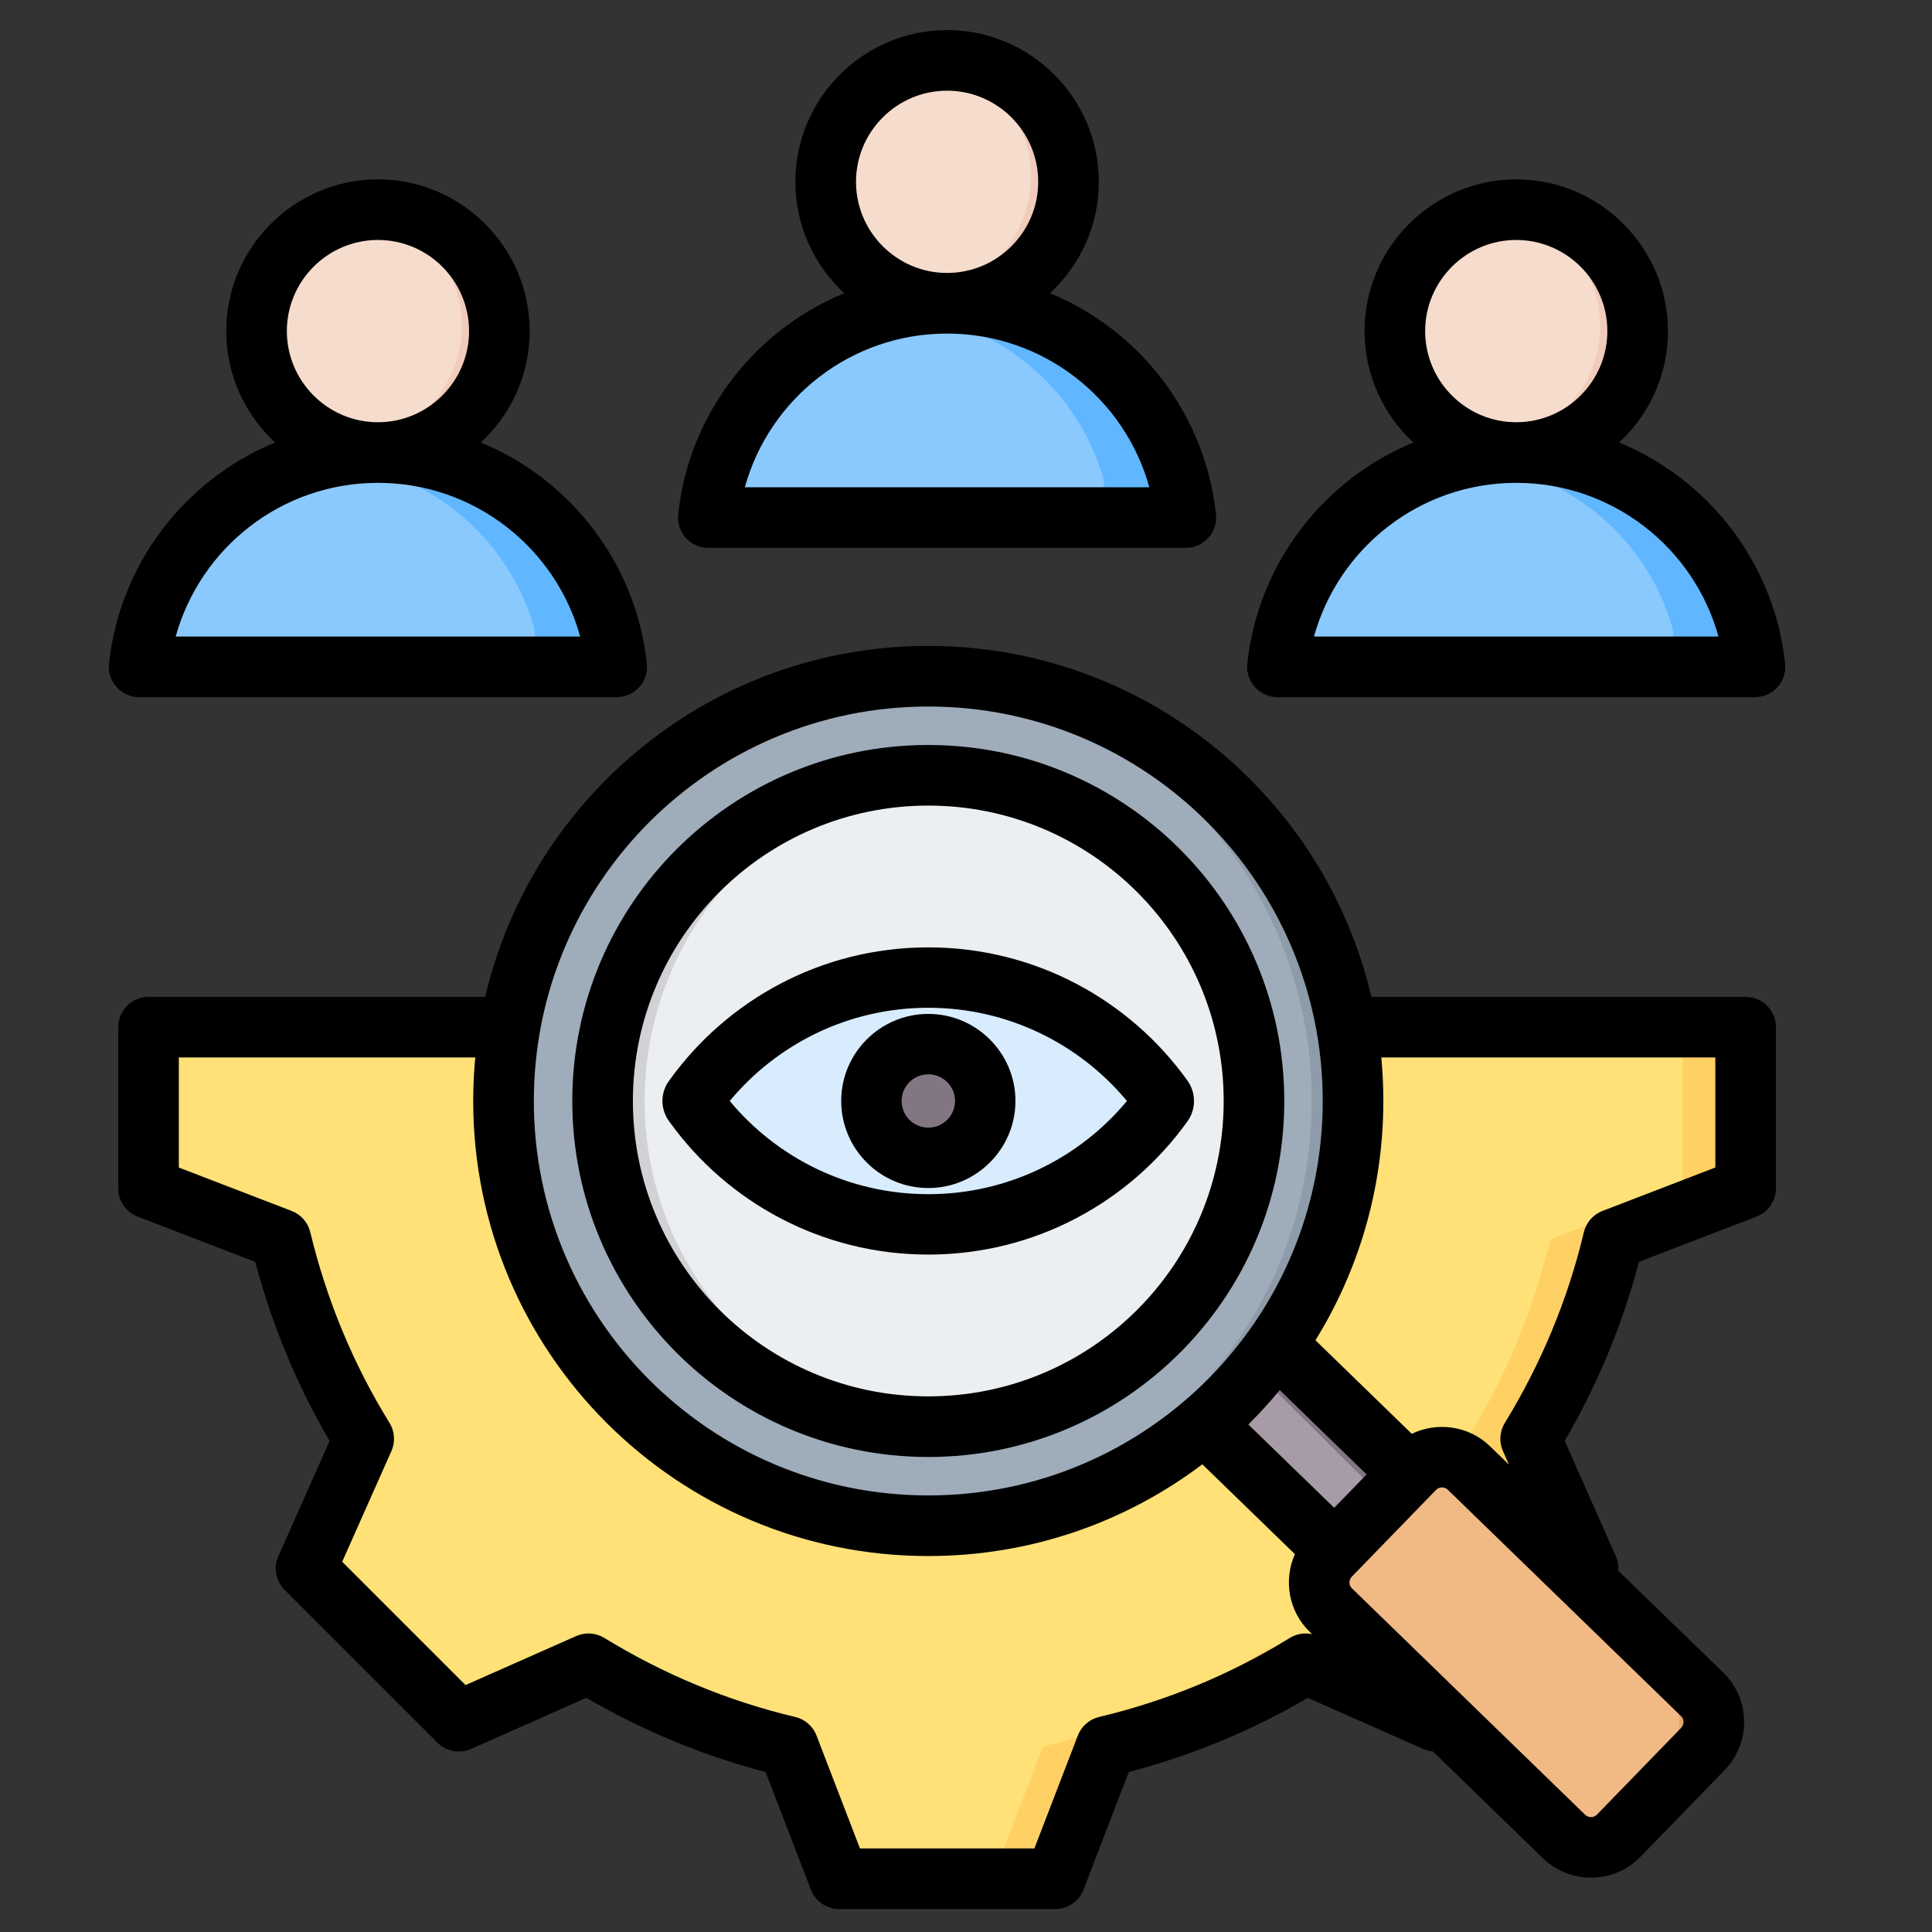
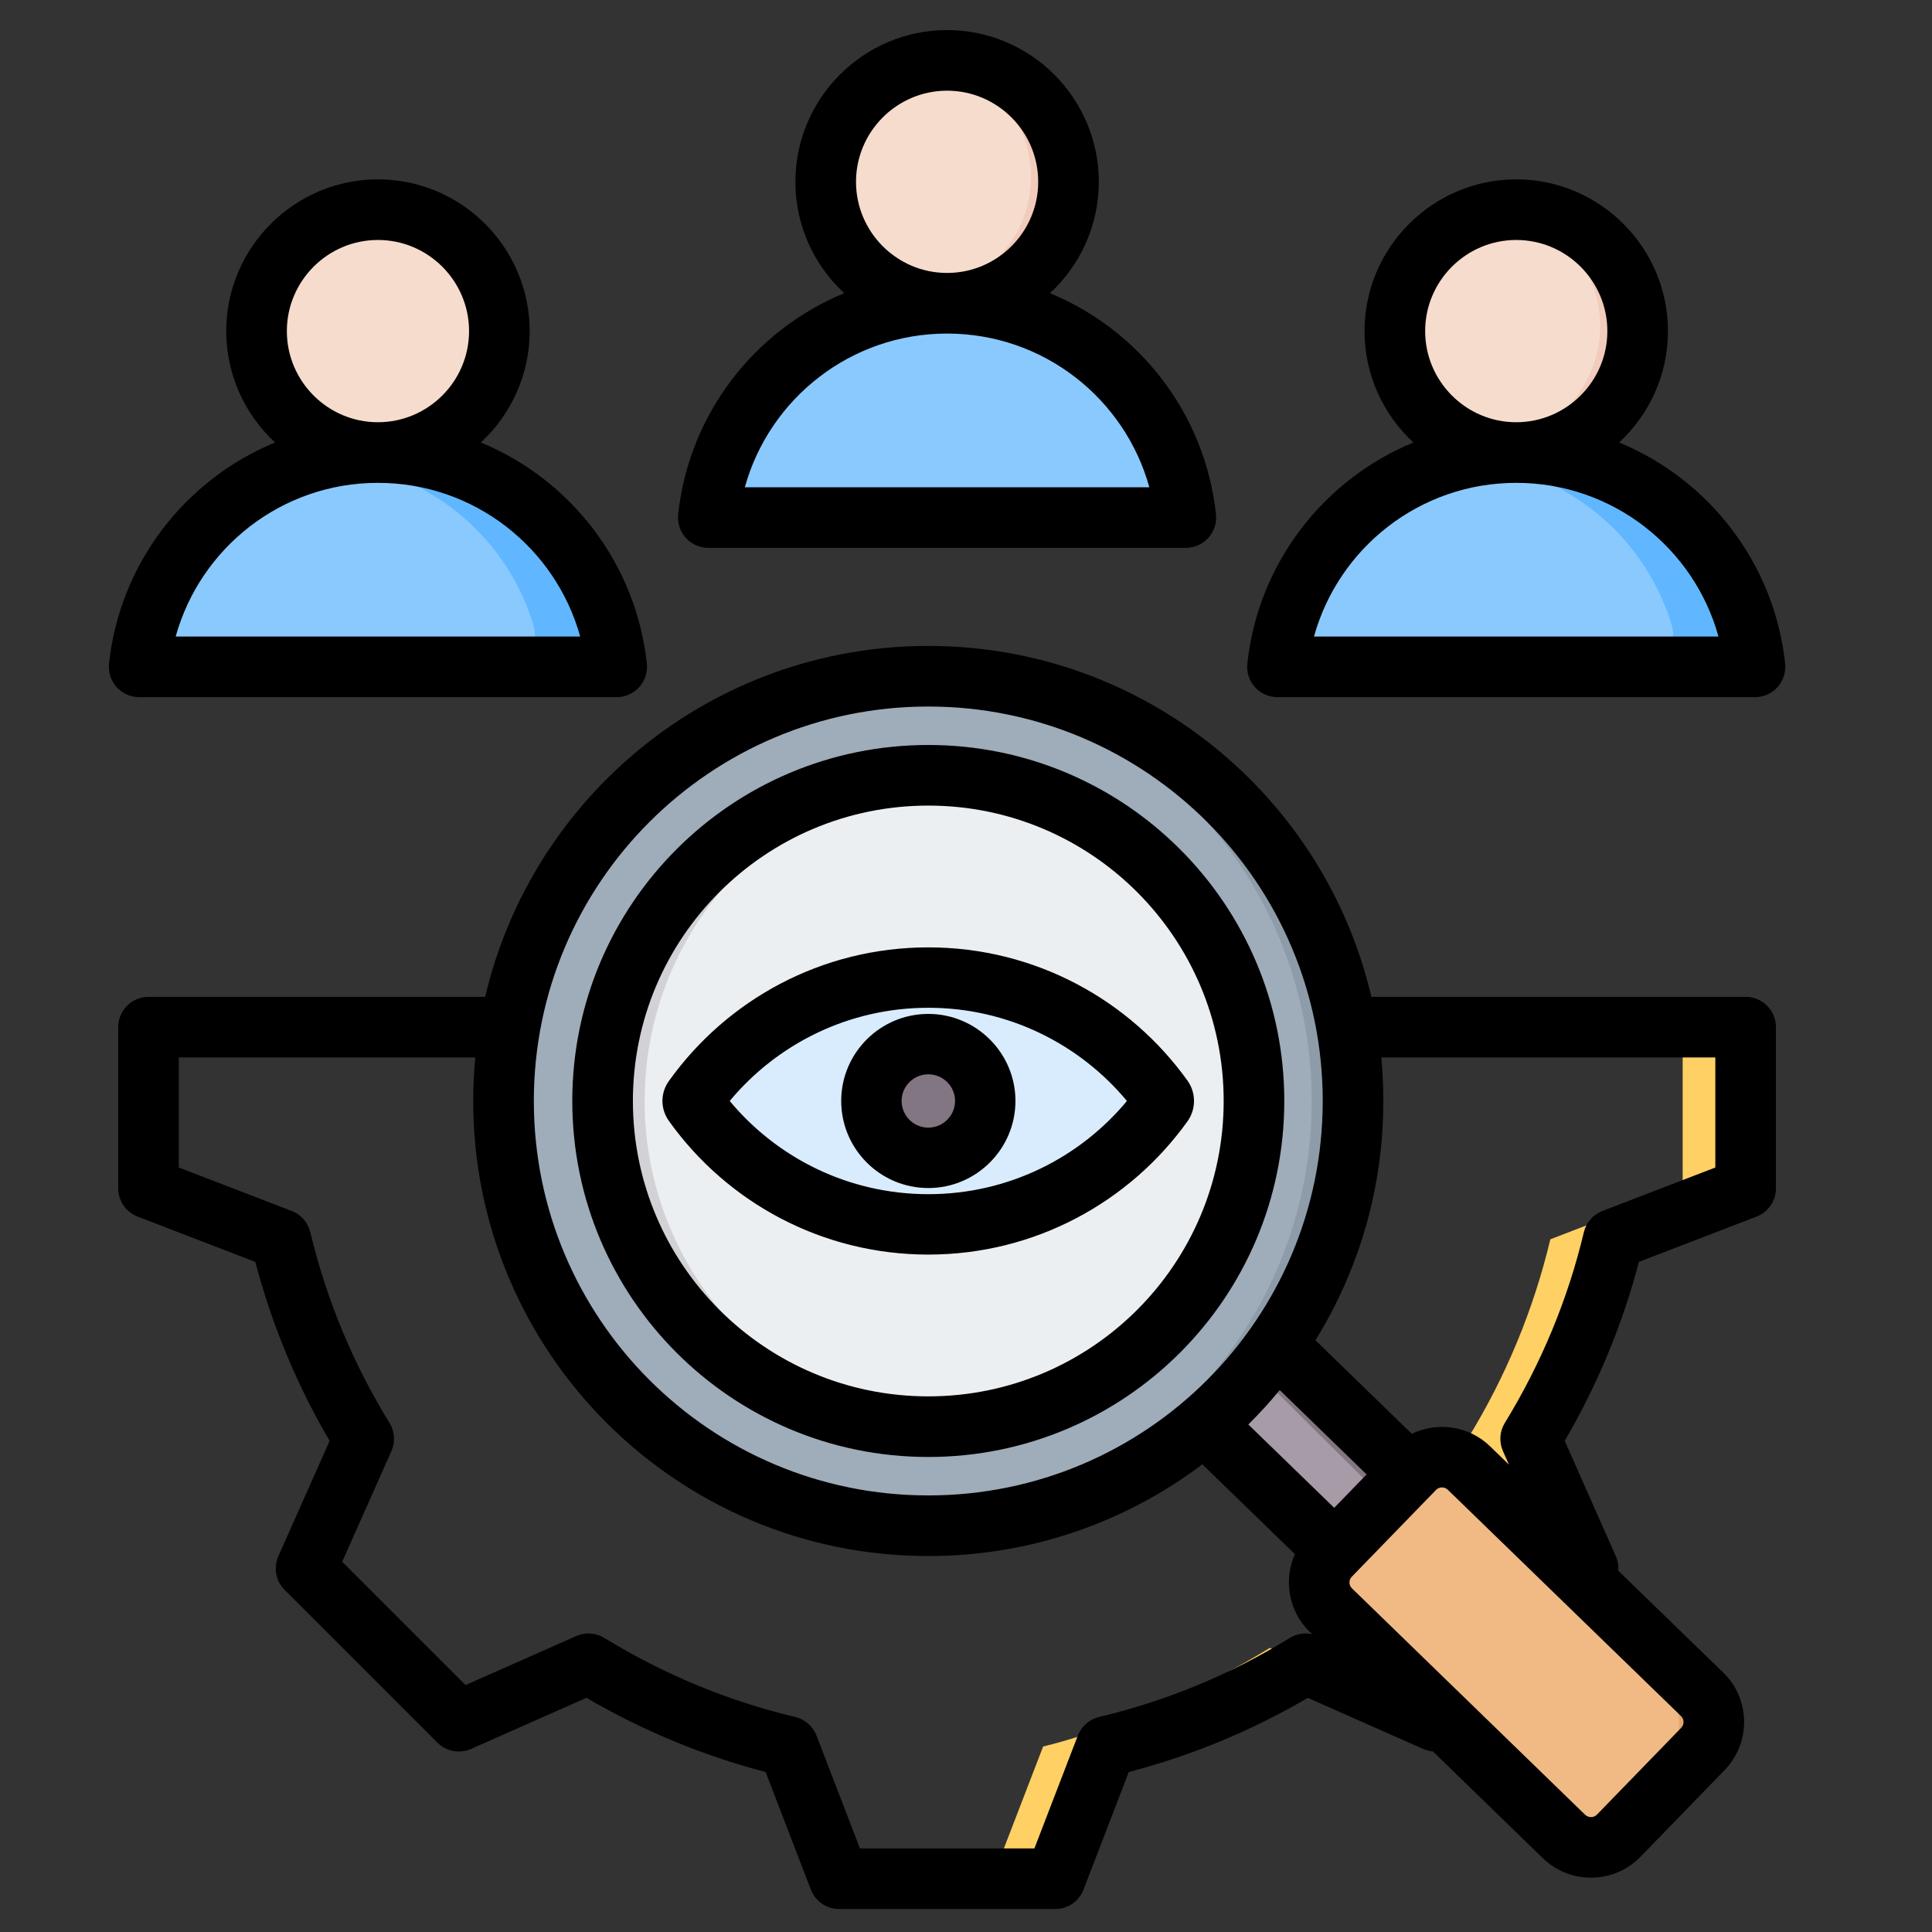
<svg xmlns="http://www.w3.org/2000/svg" clip-rule="evenodd" fill-rule="evenodd" stroke-linejoin="round" stroke-miterlimit="2" viewBox="0 0 510 510">
  <rect x="0" y="0" width="510" height="510" fill="#333333" stroke="none" />
  <g id="Artboard181">
    <g>
      <g>
        <g>
-           <path d="m460.786 271.138v42.561l-34.929 13.444c-4.431 18.597-11.801 36.373-21.834 52.655l15.187 34.232-40.332 40.357-34.232-15.212c-16.282 10.033-34.058 17.428-52.68 21.859l-13.444 34.904h-57.062l-13.444-34.929c-18.597-4.431-36.373-11.801-52.655-21.834l-34.232 15.212-40.356-40.357 15.211-34.207c-10.033-16.307-17.427-34.083-21.859-52.68l-34.904-13.444v-42.561z" fill="#ffe177" />
          <path d="m460.786 271.138v42.561l-34.929 13.444c-4.431 18.597-11.801 36.373-21.834 52.655l15.187 34.232-40.332 40.357-11.502-5.104 35.253-35.253-15.211-34.232c10.033-16.282 17.402-34.058 21.833-52.655l34.93-13.444v-42.561zm-305.425 168.037-34.232 15.212-5.104-5.104 32.166-14.29c2.34 1.444 4.73 2.838 7.17 4.182zm189.285 0c-16.282 10.033-34.058 17.428-52.68 21.859l-13.444 34.904h-16.606l13.444-34.904c18.623-4.431 43.568-16.008 59.875-26.041z" fill="#ffd064" />
        </g>
        <g>
          <path d="m329.034 347.087c-5.434 7.774-11.831 14.813-19.021 20.964l51.741 50.722 19.7-20.304z" fill="#a79ba7" />
          <path d="m329.393 346.747c-1.019 3.34-2.925 5.869-5.642 7.548l51.401 51.08 6.302-6.906z" fill="#837683" />
          <path d="m427.289 484.628 22.228-22.926c3.906-4.02 3.812-10.511-.207-14.417l-61.591-59.76c-4.019-3.906-10.511-3.793-14.417.226l-22.228 22.908c-3.906 4.019-3.812 10.51.207 14.416l61.591 59.761c4.019 3.906 10.511 3.811 14.417-.208z" fill="#f1ba84" />
          <path d="m378.605 387.525 61.591 59.76c4.019 3.906 4.113 10.397.207 14.417l-22.228 22.926c-.831.831-1.755 1.51-2.755 2 3.868 1.925 8.699 1.246 11.869-2l22.228-22.926c3.906-4.02 3.812-10.511-.207-14.417l-61.591-59.76c-3.17-3.076-7.888-3.661-11.662-1.793.925.453 1.774 1.057 2.548 1.793z" fill="#e3a76f" />
          <path d="m245.007 178.505c61.931 0 112.143 50.193 112.143 112.143 0 61.93-50.212 112.142-112.143 112.142-61.949 0-112.142-50.212-112.142-112.142 0-61.95 50.193-112.143 112.142-112.143z" fill="#9facba" stroke="#b1b1b5" />
          <path d="m245.007 178.505c61.931 0 112.143 50.193 112.143 112.143 0 61.93-50.212 112.142-112.143 112.142-1.83 0-3.642-.056-5.453-.132 59.402-2.849 106.708-51.91 106.708-112.01 0-60.119-47.306-109.18-106.708-112.011 1.811-.094 3.623-.132 5.453-.132z" fill="#8d9ca8" />
          <path d="m245.007 204.111c47.778 0 86.537 38.74 86.537 86.537 0 47.778-38.759 86.536-86.537 86.536-47.797 0-86.536-38.758-86.536-86.536 0-47.797 38.739-86.537 86.536-86.537z" fill="#eceff1" />
          <path d="m245.007 204.111c1.963 0 3.906.057 5.85.189-45.08 3.019-80.687 40.513-80.687 86.348 0 45.815 35.607 83.328 80.687 86.329-1.944.132-3.887.207-5.85.207-47.797 0-86.536-38.739-86.536-86.536s38.739-86.537 86.536-86.537z" fill="#d1d1d6" />
        </g>
        <g>
          <path d="m245.037 258.054c25.522 0 48.136 12.578 61.938 31.857.306.428.306 1.009 0 1.438-13.802 19.279-36.416 31.856-61.938 31.856-25.552 0-48.136-12.577-61.937-31.856-.337-.429-.337-1.01 0-1.438 13.801-19.279 36.385-31.857 61.937-31.857z" fill="#d8ecfe" />
          <path d="m242.036 258.113c.995-.039 1.996-.059 3.001-.059 25.522 0 48.136 12.578 61.938 31.857.306.428.306 1.009 0 1.438-13.802 19.279-36.416 31.856-61.938 31.856-1.005 0-2.006-.02-3.001-.058 24.289-.942 45.68-13.278 58.939-31.798.306-.429.306-1.01 0-1.438-13.259-18.521-34.65-30.857-58.939-31.798z" fill="#c4e2ff" />
        </g>
        <path d="m245.037 305.64c8.263 0 15.026-6.733 15.026-15.026 0-8.262-6.763-14.994-15.026-14.994-8.293 0-15.025 6.732-15.025 14.994 0 8.293 6.732 15.026 15.025 15.026z" fill="#837683" />
        <g>
          <path d="m350.249 176.046h99.972c2.801 0 5.203-1.205 6.871-3.45 1.668-2.246 2.139-4.904 1.326-7.577-7.534-24.991-30.729-43.197-58.18-43.197-27.45 0-50.652 18.206-58.186 43.197-.806 2.673-.342 5.331 1.326 7.577 1.668 2.245 4.077 3.45 6.871 3.45z" fill="#8ac9fe" />
          <path d="m450.221 176.046c2.801 0 5.203-1.205 6.871-3.45 1.668-2.246 2.139-4.904 1.326-7.577-7.534-24.991-30.729-43.197-58.18-43.197-2.908 0-5.766.207-8.56.599 23.622 3.336 42.882 20.251 49.618 42.598.813 2.673.35 5.331-1.318 7.577-1.668 2.245-4.078 3.45-6.872 3.45z" fill="#60b7ff" />
          <path d="m400.238 116.79c16.923 0 30.723-13.8 30.723-30.722s-13.8-30.722-30.723-30.722c-16.922 0-30.722 13.8-30.722 30.722s13.8 30.722 30.722 30.722z" fill="#f6dccd" />
          <path d="m400.238 55.346c16.965 0 30.723 13.757 30.723 30.722 0 16.972-13.758 30.722-30.723 30.722-1.454 0-2.886-.1-4.284-.292 14.941-2.089 26.446-14.912 26.446-30.43 0-15.511-11.505-28.341-26.446-30.423 1.398-.192 2.83-.299 4.284-.299z" fill="#f1cbbc" />
        </g>
        <g>
          <path d="m200 136.638h99.971c2.801 0 5.204-1.204 6.872-3.45 1.667-2.245 2.138-4.904 1.325-7.577-7.534-24.991-30.729-43.196-58.179-43.196s-50.652 18.205-58.187 43.196c-.805 2.673-.342 5.332 1.326 7.577 1.668 2.246 4.077 3.45 6.872 3.45z" fill="#8ac9fe" />
-           <path d="m299.971 136.638c2.801 0 5.204-1.204 6.872-3.45 1.667-2.245 2.138-4.904 1.325-7.577-7.534-24.991-30.729-43.196-58.179-43.196-2.908 0-5.767.207-8.561.599 23.622 3.336 42.883 20.251 49.619 42.597.812 2.673.349 5.332-1.319 7.577-1.668 2.246-4.077 3.45-6.872 3.45z" fill="#60b7ff" />
          <path d="m249.989 77.383c16.922 0 30.722-13.8 30.722-30.723 0-16.922-13.8-30.722-30.722-30.722s-30.722 13.8-30.722 30.722c0 16.923 13.8 30.723 30.722 30.723z" fill="#f6dccd" />
          <path d="m249.989 15.938c16.965 0 30.722 13.758 30.722 30.722 0 16.972-13.757 30.723-30.722 30.723-1.454 0-2.887-.1-4.284-.293 14.94-2.088 26.445-14.912 26.445-30.43 0-15.51-11.505-28.341-26.445-30.422 1.397-.193 2.83-.3 4.284-.3z" fill="#f1cbbc" />
        </g>
        <g>
          <path d="m49.758 176.031h99.972c2.801 0 5.203-1.205 6.871-3.45s2.139-4.904 1.326-7.577c-7.534-24.991-30.729-43.196-58.179-43.196-27.451 0-50.653 18.205-58.187 43.196-.805 2.673-.342 5.332 1.326 7.577s4.077 3.45 6.871 3.45z" fill="#8ac9fe" />
          <path d="m149.73 176.031c2.801 0 5.203-1.205 6.871-3.45s2.139-4.904 1.326-7.577c-7.534-24.991-30.729-43.196-58.179-43.196-2.909 0-5.767.206-8.561.598 23.622 3.336 42.882 20.251 49.618 42.598.813 2.673.35 5.332-1.318 7.577s-4.077 3.45-6.872 3.45z" fill="#60b7ff" />
          <path d="m99.748 116.775c16.922 0 30.722-13.8 30.722-30.722s-13.8-30.722-30.722-30.722-30.722 13.8-30.722 30.722 13.8 30.722 30.722 30.722z" fill="#f6dccd" />
-           <path d="m99.748 55.331c16.965 0 30.722 13.757 30.722 30.722 0 16.972-13.757 30.722-30.722 30.722-1.454 0-2.887-.1-4.284-.292 14.94-2.089 26.445-14.912 26.445-30.43 0-15.511-11.505-28.341-26.445-30.423 1.397-.192 2.83-.299 4.284-.299z" fill="#f1cbbc" />
        </g>
      </g>
      <path d="m126.922 116.805c23.705 9.758 40.997 31.905 43.826 58.376.241 2.257-.488 4.51-2.005 6.198s-3.68 2.652-5.95 2.652h-126.061c-2.271 0-4.434-.965-5.952-2.654-1.517-1.689-2.245-3.943-2.003-6.2 2.843-26.471 20.14-48.617 43.839-58.373-7.921-7.327-12.893-17.804-12.893-29.402 0-22.057 17.982-40.056 40.04-40.056 22.077 0 40.056 18 40.056 40.056 0 11.599-4.972 22.076-12.897 29.403zm-27.159 10.654c-25.455 0-46.901 17.175-53.387 40.572h106.778c-6.474-23.398-27.924-40.572-53.391-40.572zm0-16c13.258 0 24.056-10.81 24.056-24.057 0-13.246-10.798-24.056-24.056-24.056-13.246 0-24.04 10.811-24.04 24.056s10.794 24.057 24.04 24.057zm177.401-34.061c23.705 9.757 40.997 31.905 43.825 58.375.241 2.257-.487 4.51-2.005 6.198-1.517 1.688-3.68 2.652-5.949 2.652h-126.062c-2.271 0-4.434-.964-5.951-2.653-1.518-1.689-2.246-3.943-2.003-6.201 2.842-26.47 20.139-48.617 43.839-58.373-7.922-7.327-12.894-17.803-12.894-29.401 0-22.058 17.982-40.057 40.04-40.057 22.077 0 40.056 18 40.056 40.057 0 11.598-4.972 22.075-12.896 29.403zm-27.16 10.653c-25.454 0-46.901 17.175-53.387 40.573 0 0 106.778-.001 106.779 0-6.475-23.398-27.925-40.573-53.392-40.573zm0-16c13.259 0 24.056-10.81 24.056-24.056s-10.797-24.057-24.056-24.057c-13.245 0-24.04 10.812-24.04 24.057s10.795 24.056 24.04 24.056zm177.401 44.754c23.705 9.758 40.997 31.905 43.825 58.376.242 2.257-.487 4.51-2.005 6.198-1.517 1.688-3.68 2.652-5.949 2.652h-126.062c-2.27 0-4.434-.965-5.951-2.654-1.518-1.689-2.246-3.943-2.003-6.2 2.842-26.471 20.14-48.617 43.839-58.373-7.922-7.327-12.894-17.804-12.894-29.402 0-22.057 17.982-40.056 40.04-40.056 22.077 0 40.056 18 40.056 40.056 0 11.599-4.971 22.076-12.896 29.403zm-27.16 10.654c-25.454 0-46.901 17.175-53.387 40.572h106.779c-6.475-23.398-27.925-40.572-53.392-40.572zm0-16c13.259 0 24.056-10.81 24.056-24.057 0-13.246-10.797-24.056-24.056-24.056-13.245 0-24.04 10.811-24.04 24.056s10.795 24.057 24.04 24.057zm-22.002 350.868c-.878-.072-1.752-.29-2.587-.66 0 0-30.43-13.478-30.429-13.479-14.767 8.667-30.686 15.246-47.263 19.582l-11.947 31.042c-1.189 3.089-4.157 5.126-7.466 5.126h-57.037c-3.309 0-6.277-2.037-7.466-5.126 0 0-11.946-31.04-11.946-31.04-16.618-4.342-32.5-10.96-47.305-19.591l-30.445 13.486c-3.024 1.34-6.559.681-8.897-1.657l-40.322-40.322c-2.341-2.341-2.998-5.882-1.653-8.907 0 0 13.528-30.426 13.528-30.425-8.664-14.764-15.244-30.678-19.623-47.252l-31.054-11.952c-3.089-1.189-5.127-4.157-5.127-7.466v-42.546c0-4.418 3.582-8 8-8h88.873c12.429-53.098 60.075-92.635 116.966-92.635 56.89 0 104.537 39.537 116.965 92.635h98.795c4.418 0 8 3.582 8 8v42.546c0 3.309-2.038 6.277-5.126 7.466 0 0-31.043 11.947-31.043 11.947-4.342 16.57-10.959 32.445-19.588 47.246l13.486 30.446c.548 1.237.762 2.561.662 3.852l27.7 26.882c7.172 6.944 7.374 18.499.373 25.727l-.007.007-22.22 22.889-.007.008c-6.938 7.158-18.477 7.356-25.696.42-.011-.01-.021-.02-.031-.03 0 0-14.268-13.853-29.063-28.219zm-252.783-183.187h-78.256v29.053l29.796 11.467c2.455.945 4.289 3.037 4.905 5.594 4.281 17.785 11.304 34.802 20.91 50.336 1.391 2.25 1.58 5.041.506 7.458l-12.989 29.212 32.556 32.556 29.217-12.941c2.404-1.065 5.177-.881 7.419.493 15.591 9.552 32.553 16.636 50.394 20.863 2.569.609 4.673 2.447 5.622 4.911l11.467 29.796h46.051l11.467-29.796c.948-2.462 3.049-4.299 5.617-4.909 17.776-4.225 34.786-11.246 50.313-20.848 1.781-1.101 3.902-1.45 5.908-1.013-.389-.378-.596-.579-.596-.579-5.652-5.448-6.983-13.751-3.94-20.535l-24.441-23.718c-20.122 15.2-45.179 24.214-72.343 24.214-66.349 0-120.125-53.776-120.125-120.124 0-3.876.184-7.708.542-11.49zm239.165 0c.359 3.782.542 7.614.542 11.49 0 23.173-6.56 44.813-17.925 63.164l25.434 24.695c6.687-3.233 15.024-2.162 20.639 3.275l.006.006 5.011 4.863-1.593-3.595c-1.064-2.404-.88-5.178.493-7.42 9.553-15.591 16.638-32.554 20.865-50.341.61-2.568 2.447-4.669 4.91-5.617 0 0 29.796-11.467 29.796-11.467v-29.053zm-26.806 87.805c-2.609 3.168-5.376 6.199-8.291 9.083l22.668 21.997 8.555-8.813zm-92.776-180.44c-57.512 0-104.125 46.613-104.125 104.125 0 57.511 46.613 104.124 104.125 104.124 57.511 0 104.124-46.613 104.124-104.124 0-57.512-46.613-104.125-104.124-104.125zm0 10.15c51.902 0 93.975 42.072 93.975 93.975 0 51.902-42.073 93.975-93.975 93.975-51.903 0-93.975-42.073-93.975-93.975 0-51.903 42.072-93.975 93.975-93.975zm0 16c-43.066 0-77.975 34.909-77.975 77.975 0 43.065 34.909 77.975 77.975 77.975 43.065 0 77.975-34.91 77.975-77.975 0-43.066-34.91-77.975-77.975-77.975zm.011 37.427c28.193 0 53.175 13.891 68.42 35.188l.005.007c2.278 3.189 2.278 7.517 0 10.706l-.005.007c-15.245 21.296-40.227 35.187-68.42 35.187-28.188 0-53.107-13.854-68.341-35.078-2.466-3.291-2.462-7.664-.014-10.919 15.251-21.246 40.169-35.098 68.355-35.098zm-52.427 40.548c12.495 15.026 31.331 24.602 52.427 24.602 21.082 0 39.948-9.586 52.428-24.6-12.498-15.027-31.356-24.605-52.428-24.605-21.096 0-39.932 9.577-52.427 24.603zm52.427 22.982c-12.693 0-22.998-10.304-22.998-22.998 0-12.65 10.3-22.967 22.998-22.967 12.651 0 22.998 10.317 22.998 22.967 0 12.694-10.351 22.998-22.998 22.998zm0-15.945c3.879 0 7.053-3.16 7.053-7.053 0-3.874-3.179-7.022-7.053-7.022-3.888 0-7.053 3.148-7.053 7.022 0 3.893 3.16 7.053 7.053 7.053zm176.499 181.344 22.221-22.89c.843-.872.854-2.264-.01-3.101l-.007-.007-61.573-59.755c-.864-.837-2.264-.823-3.101.041l-.007.007-22.228 22.897c-.005.006-.01.011-.015.016-.832.852-.818 2.232.041 3.057l.03.03s61.524 59.738 61.54 59.754c.88.821 2.266.822 3.102-.041z" />
    </g>
  </g>
</svg>